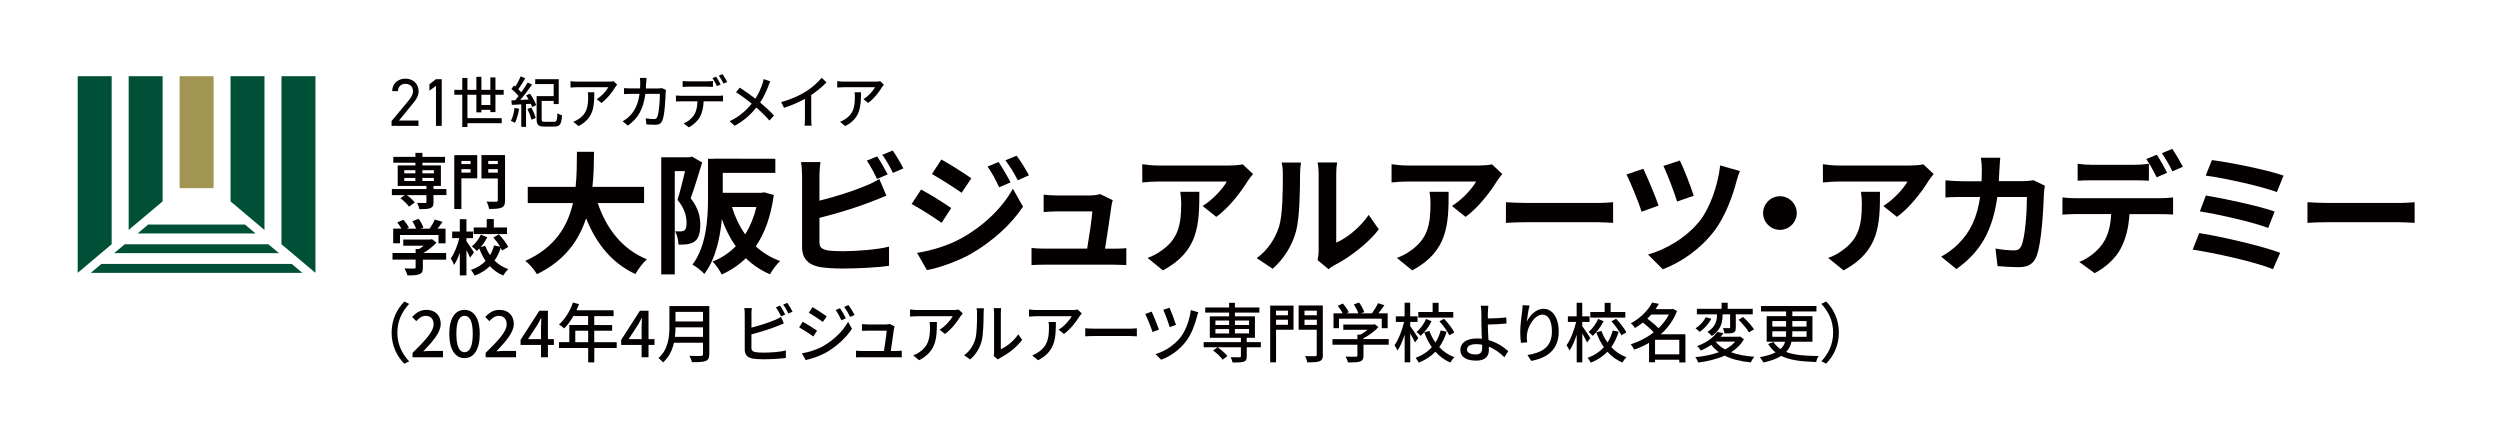
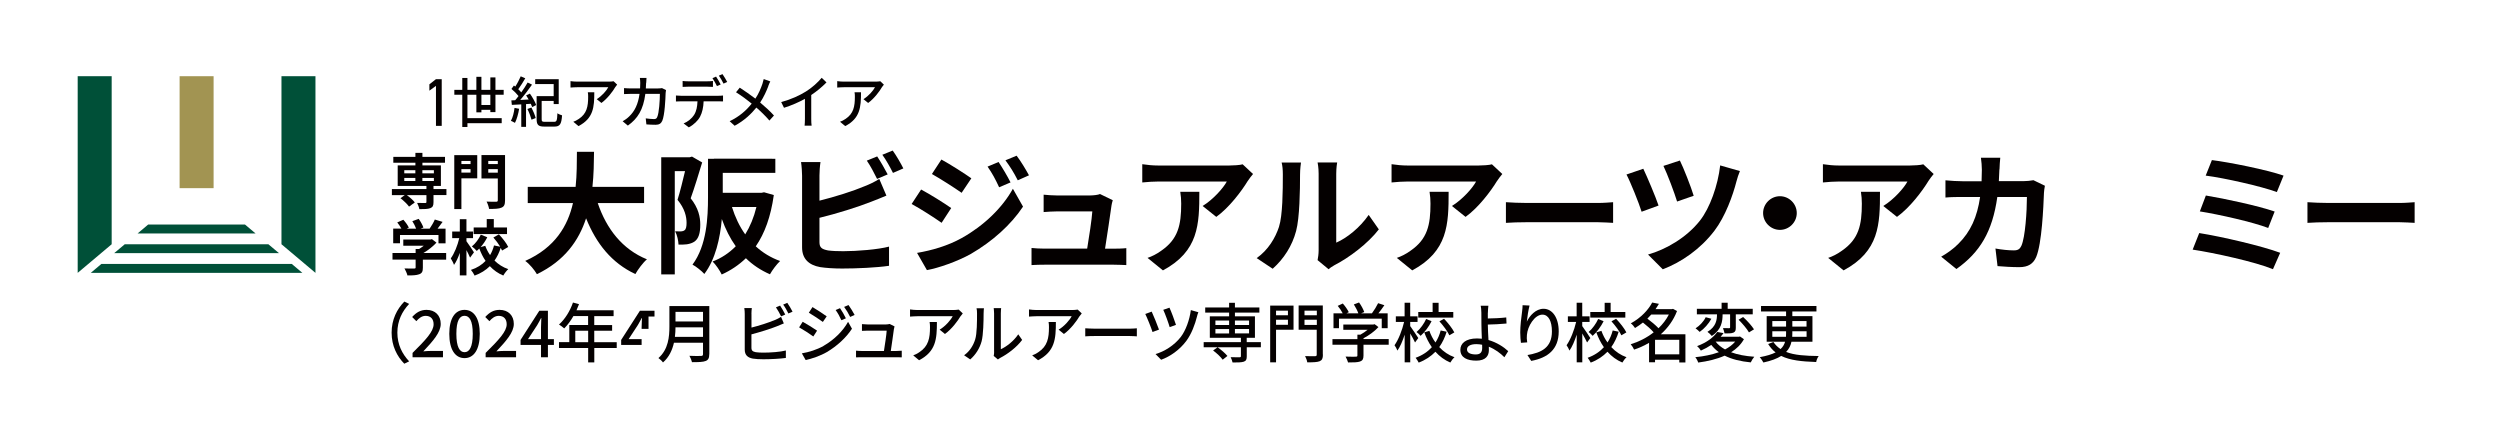
<svg xmlns="http://www.w3.org/2000/svg" id="_レイヤー_1" width="456" height="80" viewBox="0 0 456 80">
  <defs>
    <style>.cls-1{clip-path:url(#clippath);}.cls-2{fill:none;}.cls-2,.cls-3,.cls-4,.cls-5{stroke-width:0px;}.cls-3{fill:#a29452;}.cls-4{fill:#040000;}.cls-5{fill:#005038;}</style>
    <clipPath id="clippath">
      <rect class="cls-2" x=".28" width="455.45" height="80" />
    </clipPath>
  </defs>
  <g class="cls-1">
    <path class="cls-4" d="m109.03,37.04c1.58,4.68,4.48,8.44,8.97,10.26-.72.6-1.65,1.87-2.11,2.69-4.34-2.04-7.12-5.54-8.99-10.17-1.3,4.01-3.89,7.75-8.97,10.19-.46-.79-1.3-1.82-2.13-2.42,5.49-2.45,7.77-6.43,8.71-10.55h-8.25v-2.95h8.73c.24-2.26.22-4.44.24-6.4h3.12c-.02,1.97-.05,4.17-.29,6.4h9.42v2.95h-8.44Z" />
    <path class="cls-4" d="m128.07,29.65c-.62,2.04-1.41,4.65-2.09,6.52,1.44,1.82,1.75,3.43,1.75,4.82,0,1.53-.31,2.54-1.05,3.07-.38.26-.84.41-1.39.5-.41.05-.98.07-1.53.05-.02-.67-.24-1.75-.62-2.42.43.02.74.02,1.06.02.26-.02.48-.07.67-.22.26-.19.36-.67.36-1.34,0-1.1-.31-2.59-1.65-4.2.48-1.51.98-3.6,1.37-5.23h-1.87v18.83h-2.47v-21.37h5.2l.41-.12,1.87,1.08Zm13.07,5.95c-.55,3.91-1.65,6.96-3.29,9.33,1.25,1.15,2.73,2.06,4.44,2.68-.62.58-1.44,1.68-1.85,2.42-1.7-.74-3.17-1.73-4.39-2.93-1.27,1.22-2.73,2.21-4.41,2.97-.34-.72-1.08-1.8-1.66-2.37,1.61-.62,3.02-1.56,4.22-2.78-1.03-1.44-1.87-3.12-2.54-4.97-.31,3.48-1.15,7.34-3.19,10.02-.43-.5-1.56-1.41-2.16-1.7,2.61-3.5,2.83-8.63,2.83-12.33v-6.98h1.08v-.02h1.61l9.59.02v2.57h-9.59v3.64h7.05l.48-.1,1.77.5Zm-7.63,2.16c.57,1.82,1.37,3.53,2.42,4.99.89-1.44,1.58-3.09,2.04-4.99h-4.46Z" />
    <path class="cls-4" d="m149.47,32.07v4.53c2.83-.7,6.16-1.75,8.3-2.66.86-.34,1.68-.72,2.61-1.3l1.3,3.04c-.94.39-2.02.84-2.81,1.13-2.42.96-6.28,2.16-9.4,2.92v4.44c0,1.03.48,1.29,1.56,1.51.72.1,1.7.14,2.78.14,2.49,0,6.38-.31,8.35-.84v3.5c-2.25.34-5.9.5-8.54.5-1.56,0-3-.1-4.03-.26-2.09-.38-3.29-1.53-3.29-3.6v-13.07c0-.53-.07-1.77-.19-2.49h3.55c-.12.72-.19,1.82-.19,2.49m12.45-.24l-1.94.82c-.48-.98-1.22-2.4-1.87-3.33l1.89-.77c.6.89,1.46,2.4,1.92,3.29m2.85-1.1l-1.89.82c-.5-1.01-1.27-2.4-1.94-3.31l1.89-.77c.65.89,1.53,2.42,1.94,3.26" />
    <path class="cls-4" d="m173.5,37.95l-1.75,2.69c-1.37-.96-3.86-2.57-5.47-3.43l1.73-2.64c1.63.86,4.27,2.52,5.49,3.38m1.92,5.47c4.08-2.28,7.44-5.56,9.33-8.99l1.85,3.26c-2.21,3.33-5.61,6.36-9.52,8.63-2.45,1.37-5.9,2.57-8.01,2.95l-1.8-3.14c2.69-.46,5.56-1.27,8.15-2.71m1.75-10.89l-1.77,2.64c-1.34-.94-3.84-2.54-5.42-3.43l1.73-2.64c1.58.86,4.22,2.54,5.47,3.43m7.15.74l-2.09.89c-.7-1.51-1.25-2.54-2.11-3.77l2.01-.84c.67,1.01,1.63,2.61,2.18,3.72m3.36-1.29l-2.04.91c-.77-1.51-1.37-2.45-2.25-3.65l2.04-.84c.74.96,1.68,2.52,2.25,3.57" />
    <path class="cls-4" d="m202.73,37.54c-.19,1.42-.81,5.54-1.17,7.82h1.53c.62,0,1.73-.02,2.35-.1v3.09c-.48-.02-1.65-.07-2.3-.07h-12.61c-.86,0-1.46.02-2.38.07v-3.12c.65.07,1.53.12,2.38.12h7.77c.34-2.04.86-5.45.94-6.79h-6.48c-.77,0-1.7.07-2.4.12v-3.17c.62.07,1.73.14,2.37.14h6.14c.5,0,1.49-.1,1.77-.26l2.33,1.13c-.12.31-.19.77-.24,1.01" />
    <path class="cls-4" d="m227.6,32.99c-1.13,1.87-3.41,4.89-5.75,6.57l-2.49-1.99c1.92-1.17,3.79-3.29,4.41-4.46h-12.49c-1.01,0-1.8.07-2.93.17v-3.33c.91.14,1.92.24,2.93.24h12.93c.67,0,1.99-.07,2.45-.22l1.89,1.77c-.26.31-.72.89-.94,1.25m-15.49,16.33l-2.81-2.28c.77-.26,1.63-.67,2.52-1.32,3.05-2.11,3.62-4.65,3.62-8.58,0-.74-.05-1.39-.17-2.16h3.48c0,5.95-.12,10.84-6.64,14.34" />
    <path class="cls-4" d="m233.29,41.36c.67-2.06.7-6.59.7-9.5,0-.96-.07-1.61-.22-2.21h3.53c-.02.12-.17,1.18-.17,2.18,0,2.83-.07,7.89-.72,10.31-.72,2.71-2.23,5.06-4.27,6.88l-2.92-1.94c2.11-1.49,3.41-3.69,4.08-5.73m7.22,4.32v-13.98c0-1.08-.17-1.99-.19-2.06h3.57c-.02.07-.17,1.01-.17,2.09v12.54c1.94-.84,4.32-2.73,5.92-5.06l1.85,2.64c-1.99,2.59-5.44,5.18-8.13,6.55-.53.29-.82.53-1.03.72l-2.01-1.66c.09-.46.19-1.13.19-1.77" />
    <path class="cls-4" d="m273.07,32.99c-1.13,1.87-3.41,4.89-5.75,6.57l-2.49-1.99c1.92-1.17,3.79-3.29,4.41-4.46h-12.49c-1.01,0-1.8.07-2.93.17v-3.33c.91.14,1.92.24,2.93.24h12.93c.67,0,1.99-.07,2.45-.22l1.89,1.77c-.26.31-.72.89-.94,1.25m-15.49,16.33l-2.81-2.28c.77-.26,1.63-.67,2.52-1.32,3.05-2.11,3.62-4.65,3.62-8.58,0-.74-.05-1.39-.17-2.16h3.48c0,5.95-.12,10.84-6.64,14.34" />
    <path class="cls-4" d="m278.54,37.02h12.88c1.13,0,2.18-.1,2.81-.14v3.77c-.57-.02-1.8-.12-2.81-.12h-12.88c-1.37,0-2.97.05-3.86.12v-3.77c.86.07,2.61.14,3.86.14" />
    <path class="cls-4" d="m302.52,37.49l-3.09,1.13c-.48-1.56-2.06-5.49-2.76-6.79l3.07-1.05c.72,1.51,2.23,5.08,2.78,6.71m14.22-4.44c-.67,2.61-2.04,6.43-4.03,9.04-2.52,3.31-6,5.73-9.42,7.03l-2.69-2.69c3.29-.94,7.03-3.09,9.47-6.19,1.8-2.28,3.28-6.4,3.69-10.07l3.6,1.03c-.26.6-.48,1.32-.62,1.85m-7.82,2.66l-3.02,1.05c-.46-1.53-1.77-5.01-2.49-6.5l3-.98c.6,1.17,2.06,4.87,2.52,6.43" />
    <path class="cls-4" d="m327.73,38.86c0,1.68-1.39,3.07-3.07,3.07s-3.07-1.39-3.07-3.07,1.39-3.07,3.07-3.07,3.07,1.39,3.07,3.07" />
    <path class="cls-4" d="m351.76,32.99c-1.13,1.87-3.41,4.89-5.75,6.57l-2.5-1.99c1.92-1.17,3.79-3.29,4.41-4.46h-12.49c-1.01,0-1.8.07-2.93.17v-3.33c.91.14,1.92.24,2.93.24h12.93c.67,0,1.99-.07,2.45-.22l1.89,1.77c-.26.31-.72.89-.94,1.25m-15.49,16.33l-2.81-2.28c.77-.26,1.63-.67,2.52-1.32,3.05-2.11,3.62-4.65,3.62-8.58,0-.74-.05-1.39-.17-2.16h3.48c0,5.95-.12,10.84-6.64,14.34" />
    <path class="cls-4" d="m364.69,30.88c-.02.74-.05,1.46-.1,2.16h4.51c.6,0,1.22-.07,1.8-.17l2.09,1.01c-.07.39-.17,1.01-.17,1.27-.1,2.59-.38,9.28-1.42,11.73-.53,1.22-1.44,1.85-3.09,1.85-1.37,0-2.81-.1-3.96-.19l-.38-3.21c1.18.22,2.42.34,3.36.34.77,0,1.1-.26,1.37-.84.7-1.51,1.01-6.31,1.01-8.9h-5.4c-.89,6.33-3.17,10.1-7.46,13.14l-2.78-2.25c.98-.55,2.18-1.37,3.14-2.35,2.23-2.21,3.43-4.89,3.96-8.54h-3.16c-.82,0-2.13,0-3.16.1v-3.14c1.01.1,2.25.17,3.16.17h3.43c.02-.67.05-1.37.05-2.08,0-.53-.07-1.63-.17-2.21h3.53c-.07.55-.12,1.56-.14,2.13" />
-     <path class="cls-4" d="m378.48,36.15h15.71c.5,0,1.56-.05,2.18-.14v3.12c-.6-.05-1.51-.07-2.18-.07h-5.78c-.14,2.47-.67,4.48-1.53,6.16-.84,1.68-2.69,3.53-4.82,4.6l-2.81-2.04c1.7-.65,3.38-2.01,4.34-3.43.98-1.49,1.39-3.28,1.49-5.3h-6.59c-.7,0-1.63.05-2.3.1v-3.14c.72.1,1.56.14,2.3.14m3.04-6.09h7.84c.82,0,1.77-.07,2.59-.19v3.09c-.82-.05-1.75-.07-2.59-.07h-7.84c-.81,0-1.85.02-2.57.07v-3.09c.77.12,1.75.19,2.57.19m13.77,1.44l-1.92.84c-.5-.98-1.25-2.42-1.9-3.33l1.92-.79c.6.89,1.44,2.4,1.89,3.29m2.88-1.1l-1.92.84c-.5-1.01-1.27-2.4-1.92-3.31l1.89-.79c.62.91,1.51,2.42,1.94,3.26" />
    <path class="cls-4" d="m415.91,46.1l-1.32,3c-3.24-1.34-10.82-3-14.65-3.57l1.2-3.02c4.1.65,11.49,2.37,14.77,3.6m-1.01-7.53l-1.18,3c-2.76-1.06-8.9-2.45-12.47-3.02l1.1-2.9c3.43.57,9.52,1.87,12.54,2.92m1.63-6.55l-1.22,3c-2.78-1.03-9.59-2.57-12.98-3l1.13-2.83c3.14.39,10.05,1.77,13.07,2.83" />
    <path class="cls-4" d="m424.74,37.02h12.88c1.13,0,2.18-.1,2.81-.14v3.77c-.57-.02-1.8-.12-2.81-.12h-12.88c-1.37,0-2.97.05-3.86.12v-3.77c.86.07,2.61.14,3.86.14" />
    <polygon class="cls-5" points="18.49 48.14 16.56 49.77 55.15 49.77 53.22 48.14 18.49 48.14" />
    <polygon class="cls-5" points="48.95 44.55 22.76 44.55 20.83 46.17 50.88 46.17 48.95 44.55" />
    <polygon class="cls-5" points="44.68 40.95 27.03 40.95 25.1 42.58 46.61 42.58 44.68 40.95" />
    <polygon class="cls-5" points="20.37 44.55 20.37 13.9 14.17 13.9 14.17 49.77 20.37 44.55" />
    <polygon class="cls-5" points="51.34 44.55 51.34 13.9 57.54 13.9 57.54 49.77 51.34 44.55" />
-     <polygon class="cls-5" points="29.66 36.73 29.66 13.9 23.47 13.9 23.47 41.94 29.66 36.73" />
    <rect class="cls-3" x="32.76" y="13.9" width="6.2" height="20.42" />
-     <polygon class="cls-5" points="48.24 41.95 48.24 13.9 42.05 13.9 42.05 36.73 48.24 41.95" />
-     <path class="cls-4" d="m76.36,22.96h-4.94v-.89l2.96-3.55c.57-.68.95-1.26.95-1.9,0-.89-.67-1.33-1.37-1.33-.76,0-1.35.46-1.38,1.33h-1.04c0-1.41,1.1-2.28,2.41-2.28s2.41.88,2.41,2.33c0,1.01-.73,1.83-1.27,2.48l-2.32,2.84h3.56v.96Z" />
    <polygon class="cls-4" points="80.57 22.96 79.52 22.96 79.52 15.66 78.32 16.54 78.32 15.38 79.52 14.44 80.57 14.44 80.57 22.96" />
    <path class="cls-4" d="m89.44,20.45v-.42h-1.63v.46h-.92v-3.21h-1.63v4.27h6.25v.92h-6.25v.69h-.94v-5.88h-1.45v-.89h1.45v-2.17h.94v2.17h1.63v-2.38h.92v2.38h1.63v-2.27h.93v2.27h1.5v.89h-1.5v3.17h-.93Zm0-3.17h-1.63v1.87h1.63v-1.87Z" />
    <path class="cls-4" d="m94.69,19.84c-.15.96-.44,1.94-.76,2.57-.17-.11-.55-.3-.74-.37.34-.6.56-1.5.66-2.36l.84.16Zm1.96-2.77c.46.64.96,1.52,1.15,2.09l-.73.37c-.06-.17-.14-.38-.25-.6l-.87.06v4.15h-.87v-4.1c-.63.03-1.23.06-1.72.09l-.09-.82.7-.03c.2-.23.41-.48.61-.76-.32-.41-.83-.92-1.29-1.3l.45-.62c.08.06.16.13.25.19.37-.56.75-1.31.99-1.87l.83.36c-.39.67-.87,1.45-1.28,2,.21.19.4.39.55.57.45-.61.86-1.26,1.16-1.8l.8.39c-.62.89-1.42,1.95-2.15,2.79l1.54-.08c-.15-.26-.31-.53-.46-.76l.69-.32Zm.28,2.54c.32.6.65,1.4.78,1.92l-.76.3c-.13-.51-.44-1.34-.75-1.95l.73-.27Zm4.14,2.61c.47,0,.55-.24.6-1.56.22.16.61.31.85.38-.11,1.59-.38,2.05-1.4,2.05h-1.82c-1.08,0-1.42-.28-1.42-1.36v-4.2h3.11v-2.19h-3.37v-.89h4.29v4.53h-.92v-.57h-2.19v3.33c0,.41.09.48.59.48h1.67Z" />
    <path class="cls-4" d="m112.23,15.88c-.44.77-1.43,2.1-2.53,2.9l-.86-.7c.91-.53,1.81-1.57,2.11-2.17h-5.67c-.41,0-.78.03-1.22.06v-1.17c.38.05.81.09,1.22.09h5.78c.23,0,.69-.03.86-.07l.65.62c-.09.11-.26.32-.34.44m-6.71,7.12l-.95-.79c.3-.11.66-.27.99-.51,1.48-.96,1.72-2.29,1.72-4.03,0-.28,0-.53-.06-.84h1.18c0,2.74-.16,4.75-2.88,6.17" />
    <path class="cls-4" d="m117.85,15.1c-.01.36-.03.7-.05,1.03h2.24c.27,0,.51-.03.71-.06l.73.36c-.03.18-.06.41-.07.53-.03,1.06-.16,4.06-.62,5.09-.22.48-.57.71-1.2.71-.56,0-1.16-.03-1.69-.07l-.12-1.1c.53.07,1.08.13,1.5.13.31,0,.48-.09.59-.36.35-.73.49-3.11.49-4.24h-2.65c-.38,2.92-1.41,4.52-3.19,5.79l-.95-.79c.37-.2.83-.52,1.19-.88,1-.95,1.63-2.22,1.89-4.12h-1.57c-.38,0-.87.01-1.26.04v-1.09c.39.03.86.06,1.26.06h1.67c.02-.31.03-.65.03-1.01,0-.23-.03-.66-.07-.9h1.21c-.02.24-.04.63-.05.88" />
    <path class="cls-4" d="m124.23,17.47h6.78c.22,0,.6-.01.87-.05v1.08c-.25-.01-.6-.02-.87-.02h-2.67c-.04,1.11-.25,2.04-.64,2.79-.37.71-1.16,1.49-2.06,1.96l-.95-.71c.77-.32,1.51-.92,1.91-1.56.44-.7.58-1.53.62-2.48h-2.99c-.31,0-.65.01-.94.03v-1.09c.29.03.62.05.94.05m1.28-2.64h3.5c.32,0,.71-.02,1.03-.06v1.08c-.33-.02-.7-.04-1.03-.04h-3.49c-.35,0-.73.02-1.01.04v-1.08c.31.04.66.06,1,.06m5.94.58l-.68.29c-.21-.42-.54-1.05-.82-1.45l.66-.28c.26.38.63,1.03.84,1.44m1.19-.46l-.67.3c-.22-.45-.56-1.05-.85-1.45l.66-.28c.28.4.67,1.05.86,1.43" />
    <path class="cls-4" d="m140.14,15.72c-.33.87-.83,1.99-1.49,2.98.92.77,1.81,1.58,2.52,2.37l-.83.92c-.75-.87-1.52-1.62-2.38-2.37-.94,1.16-2.18,2.36-3.96,3.32l-.91-.83c1.76-.85,3.01-1.94,4.02-3.21-.76-.62-1.83-1.43-2.86-2.07l.68-.84c.87.56,2.02,1.36,2.85,2,.61-.91.99-1.85,1.29-2.71.08-.23.18-.61.23-.86l1.2.43c-.11.21-.29.62-.37.85" />
    <path class="cls-4" d="m147,16.69c1.08-.67,2.17-1.65,2.88-2.5l.87.84c-.79.81-1.76,1.62-2.78,2.3v4.35c0,.43.02,1.01.07,1.24h-1.28c.03-.23.06-.81.06-1.24v-3.65c-1.09.6-2.45,1.21-3.82,1.63l-.51-1.04c1.81-.49,3.36-1.21,4.51-1.93" />
    <path class="cls-4" d="m160.88,15.88c-.44.77-1.43,2.1-2.53,2.9l-.86-.7c.91-.53,1.81-1.57,2.11-2.17h-5.67c-.41,0-.78.03-1.22.06v-1.17c.38.05.81.09,1.22.09h5.78c.23,0,.69-.03.86-.07l.65.62c-.09.11-.26.32-.34.44m-6.71,7.12l-.95-.79c.3-.11.66-.27.99-.51,1.48-.96,1.72-2.29,1.72-4.03,0-.28,0-.53-.06-.84h1.18c0,2.74-.16,4.75-2.88,6.17" />
    <path class="cls-4" d="m73.74,55l.89.43c-1.27,1.35-2.15,3.06-2.15,5.24s.88,3.89,2.15,5.24l-.89.43c-1.33-1.36-2.31-3.26-2.31-5.66s.98-4.3,2.31-5.66" />
    <path class="cls-4" d="m75.25,64.37c2.4-2.38,3.84-3.9,3.84-5.22,0-.92-.49-1.54-1.46-1.54-.68,0-1.24.44-1.69.97l-.76-.76c.74-.81,1.5-1.3,2.62-1.3,1.58,0,2.59,1.02,2.59,2.56s-1.39,3.11-3.18,5.01c.43-.05.98-.08,1.4-.08h2.19v1.16h-5.55v-.79Z" />
    <path class="cls-4" d="m81.95,60.89c0-2.86,1.08-4.37,2.78-4.37s2.78,1.53,2.78,4.37-1.06,4.43-2.78,4.43-2.78-1.58-2.78-4.43m4.28,0c0-2.44-.62-3.29-1.5-3.29s-1.49.85-1.49,3.29.62,3.35,1.49,3.35,1.5-.91,1.5-3.35" />
    <path class="cls-4" d="m88.58,64.37c2.4-2.38,3.84-3.9,3.84-5.22,0-.92-.49-1.54-1.46-1.54-.68,0-1.24.44-1.69.97l-.76-.76c.74-.81,1.5-1.3,2.62-1.3,1.58,0,2.59,1.02,2.59,2.56s-1.39,3.11-3.18,5.01c.43-.05.98-.08,1.4-.08h2.19v1.16h-5.55v-.79Z" />
    <path class="cls-4" d="m98.68,62.91h-3.73v-.91l3.42-5.32h1.57v5.18h1.09v1.05h-1.09v2.25h-1.26v-2.25Zm0-1.05v-2.15c0-.47.03-1.23.06-1.7h-.05c-.21.43-.44.83-.69,1.27l-1.69,2.58h2.37Z" />
    <path class="cls-4" d="m112.5,63.48h-4.1v2.62h-1.12v-2.62h-5.32v-1.07h1.88v-3.13h3.43v-1.63h-2.68c-.5.88-1.09,1.66-1.68,2.25-.21-.19-.68-.55-.95-.71,1.07-.94,2.01-2.44,2.55-4.01l1.1.3c-.14.37-.3.76-.46,1.11h6.77v1.07h-3.53v1.63h3.26v1.03h-3.26v2.1h4.1v1.07Zm-5.22-3.16h-2.35v2.1h2.35v-2.1Z" />
-     <path class="cls-4" d="m117.03,62.91h-3.73v-.91l3.42-5.32h1.57v5.18h1.09v1.05h-1.09v2.25h-1.26v-2.25Zm0-1.05v-2.15c0-.47.03-1.23.06-1.7h-.05c-.21.43-.44.83-.69,1.27l-1.69,2.58h2.37Z" />
+     <path class="cls-4" d="m117.03,62.91h-3.73v-.91l3.42-5.32h1.57h1.09v1.05h-1.09v2.25h-1.26v-2.25Zm0-1.05v-2.15c0-.47.03-1.23.06-1.7h-.05c-.21.43-.44.83-.69,1.27l-1.69,2.58h2.37Z" />
    <path class="cls-4" d="m129.37,64.61c0,.71-.19,1.05-.65,1.23-.49.2-1.28.22-2.5.22-.07-.32-.28-.85-.47-1.16.91.05,1.85.04,2.13.02.26,0,.35-.09.35-.34v-2.07h-5.3c-.3,1.33-.89,2.64-2,3.6-.16-.24-.58-.64-.83-.8,1.82-1.59,2-3.91,2-5.77v-3.72h7.28v8.79Zm-1.14-3.16v-1.75h-5.02c0,.55-.03,1.14-.11,1.75h5.13Zm-5.02-2.81h5.02v-1.75h-5.02v1.75Z" />
    <path class="cls-4" d="m137.07,57.28v2.47c1.38-.34,3.13-.9,4.26-1.38.39-.15.75-.33,1.13-.58l.51,1.2c-.39.15-.85.37-1.23.51-1.25.51-3.21,1.1-4.68,1.49v2.42c0,.57.25.71.79.83.35.06.9.08,1.46.08,1.23,0,3.06-.13,4.03-.39v1.36c-1.06.15-2.82.24-4.1.24-.72,0-1.42-.04-1.92-.12-.95-.18-1.48-.65-1.48-1.65v-6.48c0-.28-.02-.77-.08-1.09h1.37c-.04.32-.07.75-.07,1.09m6.17.09l-.76.33c-.23-.47-.62-1.19-.94-1.64l.76-.32c.29.43.7,1.16.93,1.62m1.34-.51l-.76.33c-.25-.51-.62-1.19-.95-1.62l.75-.32c.3.44.75,1.17.96,1.61" />
    <path class="cls-4" d="m149.03,60.32l-.68,1.05c-.61-.45-1.86-1.26-2.59-1.66l.65-1.02c.74.4,2.07,1.23,2.62,1.62m1.18,2.78c1.95-1.12,3.54-2.71,4.48-4.39l.71,1.26c-1.05,1.61-2.68,3.13-4.57,4.25-1.18.69-2.82,1.25-3.88,1.46l-.69-1.22c1.3-.22,2.72-.66,3.95-1.35m.58-5.4l-.7,1.02c-.6-.44-1.85-1.27-2.56-1.68l.67-1.03c.72.41,2.03,1.29,2.59,1.69m3.5.36l-.82.35c-.3-.68-.64-1.29-1.05-1.86l.8-.34c.32.46.81,1.29,1.07,1.85m1.6-.62l-.82.37c-.33-.68-.69-1.27-1.1-1.83l.8-.34c.33.44.82,1.26,1.11,1.8" />
    <path class="cls-4" d="m163.06,59.95c-.09.76-.42,2.97-.58,4.07h.98c.27,0,.75-.02,1.02-.05v1.21c-.22-.01-.71-.02-.99-.02h-6.3c-.39,0-.65.01-1.05.02v-1.22c.3.03.68.06,1.05.06h4.04c.16-1.01.47-3.04.5-3.71h-3.47c-.35,0-.72.02-1.04.04v-1.23c.29.03.74.06,1.03.06h3.32c.21,0,.58-.04.7-.09l.89.44c-.03.13-.07.31-.09.43" />
    <path class="cls-4" d="m175.22,57.65c-.5.86-1.61,2.37-2.86,3.27l-.97-.79c1.03-.6,2.05-1.78,2.38-2.45h-6.4c-.47,0-.88.04-1.38.07v-1.31c.43.06.91.11,1.38.11h6.53c.26,0,.78-.04.97-.08l.74.7c-.11.13-.29.36-.39.5m-7.58,8.04l-1.07-.89c.34-.12.75-.31,1.12-.58,1.67-1.09,1.94-2.58,1.94-4.55,0-.32-.01-.6-.07-.95h1.33c0,3.09-.17,5.37-3.25,6.97" />
    <path class="cls-4" d="m177.87,61.92c.34-1.05.34-3.36.34-4.73,0-.4-.02-.69-.09-.96h1.35c-.01.09-.06.53-.06.95,0,1.35-.05,3.87-.36,5.06-.35,1.3-1.09,2.46-2.08,3.32l-1.12-.76c1.02-.71,1.68-1.79,2.02-2.88m3.45,2.24v-7.01c0-.49-.07-.88-.07-.95h1.36c-.01.07-.06.46-.06.95v6.55c1.02-.46,2.34-1.47,3.18-2.72l.71,1.02c-.99,1.34-2.64,2.58-3.98,3.27-.21.12-.35.23-.44.3l-.77-.65c.05-.2.08-.47.08-.75" />
    <path class="cls-4" d="m196.92,57.65c-.5.86-1.61,2.37-2.86,3.27l-.97-.79c1.03-.6,2.05-1.78,2.38-2.45h-6.4c-.47,0-.88.04-1.38.07v-1.31c.43.06.91.11,1.38.11h6.53c.26,0,.78-.04.97-.08l.74.7c-.11.13-.29.36-.39.5m-7.58,8.04l-1.07-.89c.34-.12.75-.31,1.12-.58,1.67-1.09,1.94-2.58,1.94-4.55,0-.32-.01-.6-.07-.95h1.33c0,3.09-.17,5.37-3.25,6.97" />
    <path class="cls-4" d="m199.69,59.95h6.36c.56,0,1.02-.05,1.31-.07v1.47c-.26-.01-.8-.06-1.31-.06h-6.36c-.64,0-1.34.02-1.74.06v-1.47c.39.02,1.11.07,1.74.07" />
    <path class="cls-4" d="m211.4,60.12l-1.18.44c-.23-.76-1.03-2.72-1.32-3.29l1.17-.43c.33.7,1.05,2.49,1.33,3.28m6.93-2.38c-.35,1.4-.99,3.16-1.95,4.45-1.21,1.62-2.93,2.83-4.59,3.43l-1.02-1.04c1.64-.47,3.41-1.59,4.59-3.1.91-1.17,1.62-3.13,1.85-4.92l1.37.39c-.11.25-.19.56-.25.78m-3.82,1.52l-1.16.42c-.2-.71-.85-2.5-1.17-3.16l1.13-.39c.28.58.98,2.43,1.19,3.14" />
    <path class="cls-4" d="m229.99,63.34h-2.58v1.65c0,.56-.12.83-.54.98-.43.14-1.09.15-2.05.15-.06-.3-.21-.7-.35-.97.7.02,1.42.02,1.62.02.19-.01.25-.06.25-.22v-1.61h-6.79v-.94h6.79v-.79h-5.67v-3.91h3.52v-.68h-4.36v-.94h4.36v-.85h1.06v.85h4.46v.94h-4.46v.68h3.65v3.91h-1.5v.79h2.58v.94Zm-6.98,2.26c-.34-.49-1.1-1.2-1.74-1.67l.82-.59c.64.45,1.41,1.11,1.79,1.59l-.86.68Zm-1.32-6.32h2.5v-.82h-2.5v.82Zm0,1.54h2.5v-.8h-2.5v.8Zm3.56-1.54h2.58v-.82h-2.58v.82Zm2.58.73h-2.58v.8h2.58v-.8Z" />
    <path class="cls-4" d="m235.94,60.14h-3.19v5.95h-1.07v-10.35h4.26v4.41Zm-3.19-2.64h2.17v-.84h-2.17v.84Zm2.17.82h-2.17v.92h2.17v-.92Zm6.38,6.36c0,.69-.15,1.02-.6,1.21-.46.18-1.17.2-2.26.2-.03-.31-.22-.83-.39-1.14.77.04,1.59.02,1.82.02.23-.01.3-.08.3-.3v-4.53h-3.3v-4.42h4.41v8.94Zm-3.36-7.18h2.25v-.84h-2.25v.84Zm2.25.82h-2.25v.95h2.25v-.95Z" />
    <path class="cls-4" d="m253.3,62.88h-4.6v1.98c0,.6-.15.91-.63,1.08-.48.16-1.17.17-2.18.17-.08-.31-.29-.76-.46-1.07.82.03,1.64.03,1.87.02.23-.01.29-.06.29-.24v-1.94h-4.55v-1.02h4.55v-.82h.55c.46-.25.92-.57,1.32-.89h-4.44v-.96h5.48l.23-.06.7.53c-.7.76-1.73,1.52-2.73,2.04v.15h4.6v1.02Zm-9.05-3.02h-1.02v-2.71h1.68c-.21-.43-.57-.96-.91-1.36l.93-.43c.42.48.89,1.14,1.09,1.59l-.42.2h2.16c-.16-.47-.5-1.13-.82-1.62l.95-.36c.4.53.79,1.28.95,1.75l-.57.23h1.97c.41-.55.86-1.29,1.13-1.85l1.14.37c-.34.51-.73,1.03-1.09,1.48h1.69v2.71h-1.08v-1.74h-7.8v1.74Z" />
    <path class="cls-4" d="m258.11,62.48c-.18-.39-.54-1.07-.88-1.65v5.26h-1.02v-5.05c-.37,1.15-.83,2.22-1.32,2.91-.11-.31-.35-.73-.53-.98.71-.98,1.4-2.74,1.75-4.25h-1.51v-1.02h1.6v-2.48h1.02v2.48h1.34v1.02h-1.34v.76c.33.43,1.27,1.85,1.48,2.18l-.61.82Zm5.76-1.98c-.31,1.03-.76,1.98-1.35,2.81.76.82,1.69,1.46,2.78,1.85-.25.21-.6.67-.76.97-1.06-.45-1.96-1.12-2.72-1.97-.81.83-1.8,1.51-3.05,1.98-.12-.25-.39-.66-.56-.88,1.23-.44,2.21-1.11,2.96-1.93-.57-.81-1.03-1.72-1.38-2.71l.93-.27c.27.76.64,1.48,1.11,2.12.43-.66.75-1.41.95-2.19l1.1.23Zm-2.75-1.91c-.49.98-1.23,1.99-2,2.67-.16-.21-.51-.53-.74-.7.7-.59,1.38-1.55,1.75-2.38l.98.41Zm3.95-.66h-6.38v-1.02h2.62v-1.68h1.09v1.68h2.68v1.02Zm-1.68.21c.72.75,1.53,1.78,1.88,2.49l-.91.53c-.31-.7-1.1-1.76-1.81-2.55l.84-.47Z" />
    <path class="cls-4" d="m271.38,57.05c-.01.3,0,.66,0,1.04.94-.01,2.36-.07,3.36-.19l.05,1.11c-1.02.11-2.47.17-3.41.19,0,.76.07,1.85.12,2.82,1.5.43,2.78,1.26,3.6,2.03l-.7,1.11c-.71-.72-1.7-1.47-2.84-1.92.01.24.01.45.01.63,0,1.01-.56,1.91-2.29,1.91-1.64,0-2.91-.53-2.91-1.99,0-1.15.98-2.06,3.05-2.06.29,0,.58.02.87.05-.04-.94-.08-1.99-.08-2.67s-.01-1.55-.01-2.06c-.01-.5-.05-1.02-.12-1.28h1.4c-.05.3-.08.88-.09,1.28m-2.21,7.6c.81,0,1.17-.38,1.17-1.18,0-.15,0-.36-.01-.59-.35-.07-.7-.11-1.06-.11-1.09,0-1.7.37-1.7.97s.62.91,1.61.91" />
    <path class="cls-4" d="m278.49,58.67c.51-1.08,1.64-2.35,3.05-2.35,1.59,0,2.77,1.59,2.77,4.13,0,3.31-2.03,4.82-5.01,5.38l-.7-1.08c2.56-.4,4.47-1.36,4.47-4.3,0-1.85-.62-3.06-1.73-3.06-1.42,0-2.72,2.13-2.83,3.7-.04.39-.04.79.05,1.36l-1.14.08c-.06-.45-.13-1.14-.13-1.92,0-1.11.19-2.74.34-3.81.06-.4.08-.79.09-1.13l1.27.06c-.2.75-.43,2.18-.5,2.93" />
    <path class="cls-4" d="m289.49,62.48c-.18-.39-.54-1.07-.88-1.65v5.26h-1.02v-5.05c-.37,1.15-.83,2.22-1.32,2.91-.11-.31-.35-.73-.53-.98.71-.98,1.4-2.74,1.75-4.25h-1.51v-1.02h1.6v-2.48h1.02v2.48h1.34v1.02h-1.34v.76c.33.43,1.27,1.85,1.48,2.18l-.61.82Zm5.76-1.98c-.31,1.03-.76,1.98-1.35,2.81.76.82,1.69,1.46,2.78,1.85-.25.21-.6.67-.76.97-1.06-.45-1.96-1.12-2.72-1.97-.81.83-1.8,1.51-3.05,1.98-.12-.25-.39-.66-.56-.88,1.23-.44,2.21-1.11,2.96-1.93-.57-.81-1.03-1.72-1.38-2.71l.93-.27c.27.76.64,1.48,1.11,2.12.43-.66.75-1.41.95-2.19l1.1.23Zm-2.75-1.91c-.49.98-1.23,1.99-2,2.67-.16-.21-.51-.53-.74-.7.7-.59,1.38-1.55,1.75-2.38l.98.41Zm3.95-.66h-6.38v-1.02h2.62v-1.68h1.09v1.68h2.68v1.02Zm-1.68.21c.72.75,1.53,1.78,1.88,2.49l-.91.53c-.31-.7-1.1-1.76-1.81-2.55l.84-.47Z" />
    <path class="cls-4" d="m307.42,66.11h-1.12v-.49h-4.42v.46h-1.09v-3.55c-.88.51-1.8.94-2.73,1.24-.13-.3-.41-.75-.62-.98,1.46-.44,2.93-1.18,4.19-2.17-.48-.56-1.27-1.25-1.96-1.79-.44.34-.92.69-1.44,1-.16-.27-.52-.68-.77-.85,1.92-1.05,3.23-2.52,3.9-3.8l1.23.24c-.19.33-.4.65-.62.97h2.98l.2-.06.74.4c-.64,1.68-1.69,3.1-2.96,4.24h4.49v5.14Zm-6.23-8.74c-.22.25-.46.51-.71.75.7.52,1.52,1.2,2.03,1.75.77-.73,1.42-1.58,1.89-2.5h-3.21Zm5.11,4.61h-4.42v2.65h4.42v-2.65Z" />
    <path class="cls-4" d="m318.1,61.86c-.56,1-1.37,1.78-2.35,2.39,1.18.44,2.62.71,4.23.82-.23.27-.51.73-.64,1.03-1.87-.18-3.46-.57-4.76-1.23-1.42.64-3.1,1.03-4.83,1.26-.07-.26-.33-.76-.53-.98,1.56-.15,3.03-.45,4.3-.91-.53-.38-.98-.82-1.38-1.33-.56.38-1.19.73-1.9,1.04-.15-.27-.47-.65-.69-.82,1.81-.66,3.04-1.65,3.68-2.58l1.14.21c-.16.23-.34.45-.53.66h3.34l.19-.05.71.49Zm-5.95-3.71c-.48.89-1.3,1.82-2.13,2.39-.19-.21-.54-.5-.75-.65.77-.49,1.52-1.3,1.85-2.03l1.03.28Zm2.05-.78c0,1.22-.2,2.78-1.97,3.91-.18-.24-.55-.58-.79-.75,1.59-.95,1.74-2.22,1.74-3.19h-3.67v-1.02h4.51v-1.1h1.11v1.1h4.57v1.02h-3.09v2.39c0,.5-.06.78-.43.94-.35.15-.88.15-1.62.15-.04-.28-.18-.69-.29-.97.49.02.98.02,1.12.01.14,0,.18-.04.18-.17v-2.36h-1.35v.02Zm-1.26,4.95c.42.56,1.01,1.03,1.71,1.42.74-.39,1.37-.86,1.85-1.43h-3.55Zm5-4.5c.72.65,1.58,1.6,1.99,2.25l-.92.56c-.35-.63-1.19-1.62-1.89-2.31l.83-.5Z" />
    <path class="cls-4" d="m326.76,62.33c-.14.68-.43,1.3-.97,1.86,1.5.59,3.46.72,5.94.75-.2.26-.4.72-.46,1.09-2.62-.09-4.74-.3-6.38-1.11-.76.49-1.82.89-3.25,1.2-.13-.25-.42-.72-.67-.97,1.27-.23,2.2-.52,2.9-.87-.53-.4-.97-.91-1.36-1.53l.95-.38c.36.53.8.96,1.31,1.3.44-.4.69-.85.83-1.34h-3.36v-4.67h3.54v-.85h-4.57v-1h10.11v1h-4.4v.85h3.67v4.67h-3.82Zm-3.49-2.76h2.51v-1.01h-2.51v1.01Zm2.49,1.86c.02-.19.02-.38.02-.58v-.43h-2.51v1.01h2.49Zm3.75-1.01h-2.59v.44c0,.2,0,.38-.02.57h2.62v-1.01Zm-2.59-.85h2.59v-1.01h-2.59v1.01Z" />
-     <path class="cls-4" d="m333.1,66.33l-.89-.43c1.27-1.35,2.15-3.06,2.15-5.24s-.88-3.89-2.15-5.24l.89-.43c1.33,1.36,2.31,3.26,2.31,5.66s-.98,4.3-2.31,5.66" />
    <path class="cls-4" d="m81.43,35.58h-2.36v1.29c0,.63-.13.92-.59,1.1-.45.17-1.11.18-1.99.18-.06-.35-.24-.81-.41-1.14.58.02,1.28.02,1.46.02.18,0,.24-.05.24-.2v-1.24h-3.57c.55.4,1.15.93,1.45,1.33l-1.05.77c-.3-.44-.99-1.1-1.57-1.54l.79-.56h-2.35v-1.1h6.3v-.58h-5.24v-3.74h3.23v-.49h-4.03v-1.07h4.03v-.73h1.28v.73h4.12v1.07h-4.12v.49h3.37v3.74h-1.35v.58h2.36v1.1Zm-7.69-3.97h2.02v-.56h-2.02v.56Zm0,1.4h2.02v-.56h-2.02v.56Zm3.3-1.4h2.1v-.56h-2.1v.56Zm2.1.84h-2.1v.56h2.1v-.56Z" />
    <path class="cls-4" d="m87.05,32.53h-2.89v5.6h-1.3v-9.83h4.19v4.23Zm-2.89-2.61h1.67v-.57h-1.67v.57Zm1.67.93h-1.67v.63h1.67v-.63Zm6.29,5.69c0,.75-.15,1.13-.64,1.33-.47.22-1.2.24-2.27.24-.05-.37-.26-.99-.46-1.34.69.04,1.51.03,1.74.03s.31-.08.31-.29v-3.96h-2.98v-4.27h4.3v8.25Zm-3.06-6.62h1.74v-.57h-1.74v.57Zm1.74.93h-1.74v.65h1.74v-.65Z" />
    <path class="cls-4" d="m81.36,47.36h-4.23v1.46c0,.68-.14,1.02-.68,1.21-.52.19-1.2.21-2.13.21-.09-.37-.34-.92-.54-1.28.7.03,1.52.03,1.74.02.23,0,.29-.04.29-.2v-1.43h-4.22v-1.2h4.22v-.73h.63c.29-.18.58-.39.85-.6h-3.73v-1.13h4.94l.29-.07.82.64c-.63.67-1.48,1.37-2.39,1.89h4.16v1.2Zm-8.41-2.99h-1.23v-2.67h1.5c-.2-.36-.49-.79-.76-1.13l1.11-.49c.39.43.82,1.01,1,1.44l-.4.19h1.73c-.15-.43-.43-.96-.69-1.37l1.16-.42c.35.47.71,1.14.86,1.58l-.53.21h1.66c.36-.52.74-1.16.95-1.67l1.42.43c-.3.42-.63.86-.92,1.24h1.46v2.67h-1.29v-1.52h-7.02v1.52Z" />
    <path class="cls-4" d="m85.74,46.99c-.14-.35-.41-.88-.66-1.37v4.61h-1.21v-4.11c-.3.86-.66,1.65-1.06,2.2-.11-.36-.39-.87-.59-1.19.65-.88,1.25-2.38,1.55-3.69h-1.29v-1.21h1.39v-2.25h1.21v2.25h1.2v1.21h-1.2v.56c.31.41,1.18,1.72,1.37,2.02l-.71.98Zm5.83-1.31c-.07-.14-.14-.31-.24-.47-.27.85-.65,1.63-1.13,2.32.69.68,1.53,1.23,2.51,1.56-.3.27-.71.8-.91,1.17-.96-.4-1.77-.98-2.45-1.71-.74.73-1.65,1.31-2.78,1.72-.13-.3-.45-.79-.67-1.04,1.12-.36,2-.94,2.67-1.64-.46-.67-.84-1.43-1.14-2.25-.15.15-.32.3-.47.43-.19-.24-.6-.62-.89-.82.66-.53,1.28-1.38,1.63-2.15l1.18.48c-.32.64-.75,1.28-1.21,1.79l.84-.23c.22.6.52,1.18.88,1.69.32-.54.56-1.13.72-1.76l1.13.23c-.34-.56-.81-1.18-1.25-1.68l1.01-.57c.66.69,1.4,1.63,1.7,2.3l-1.1.64Zm.9-2.99h-6.07v-1.2h2.38v-1.53h1.29v1.53h2.41v1.2Z" />
  </g>
</svg>